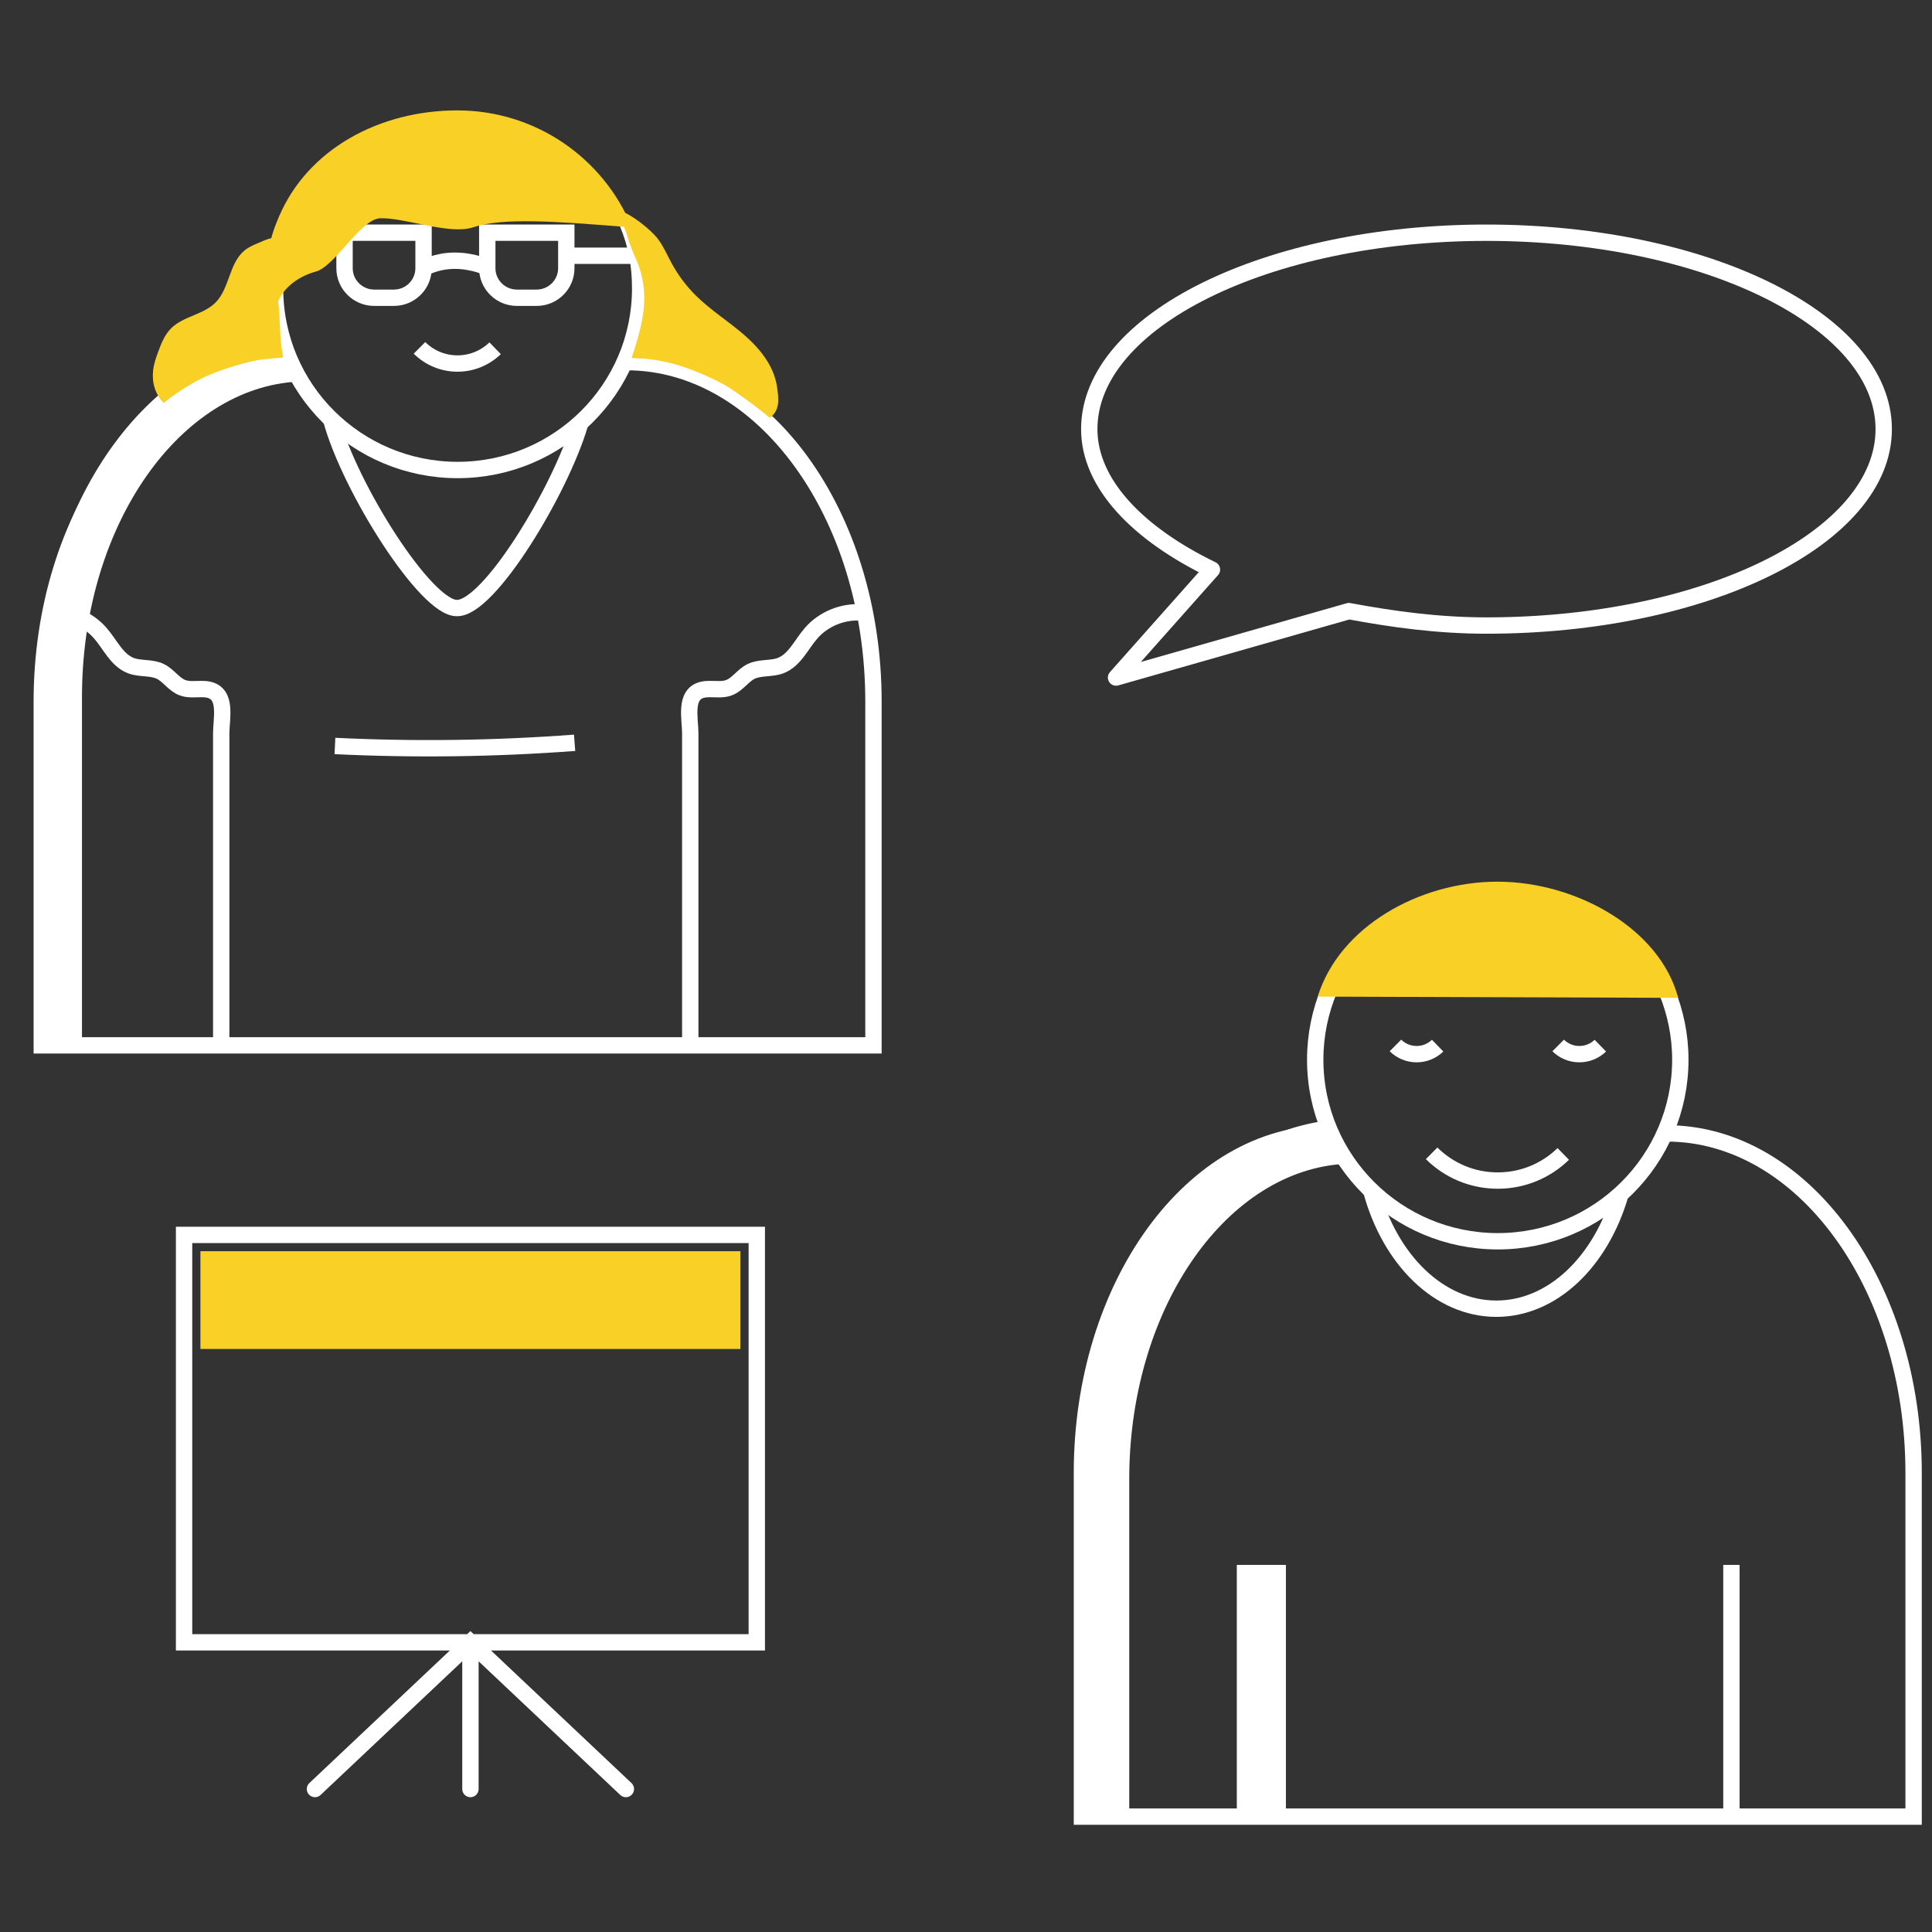
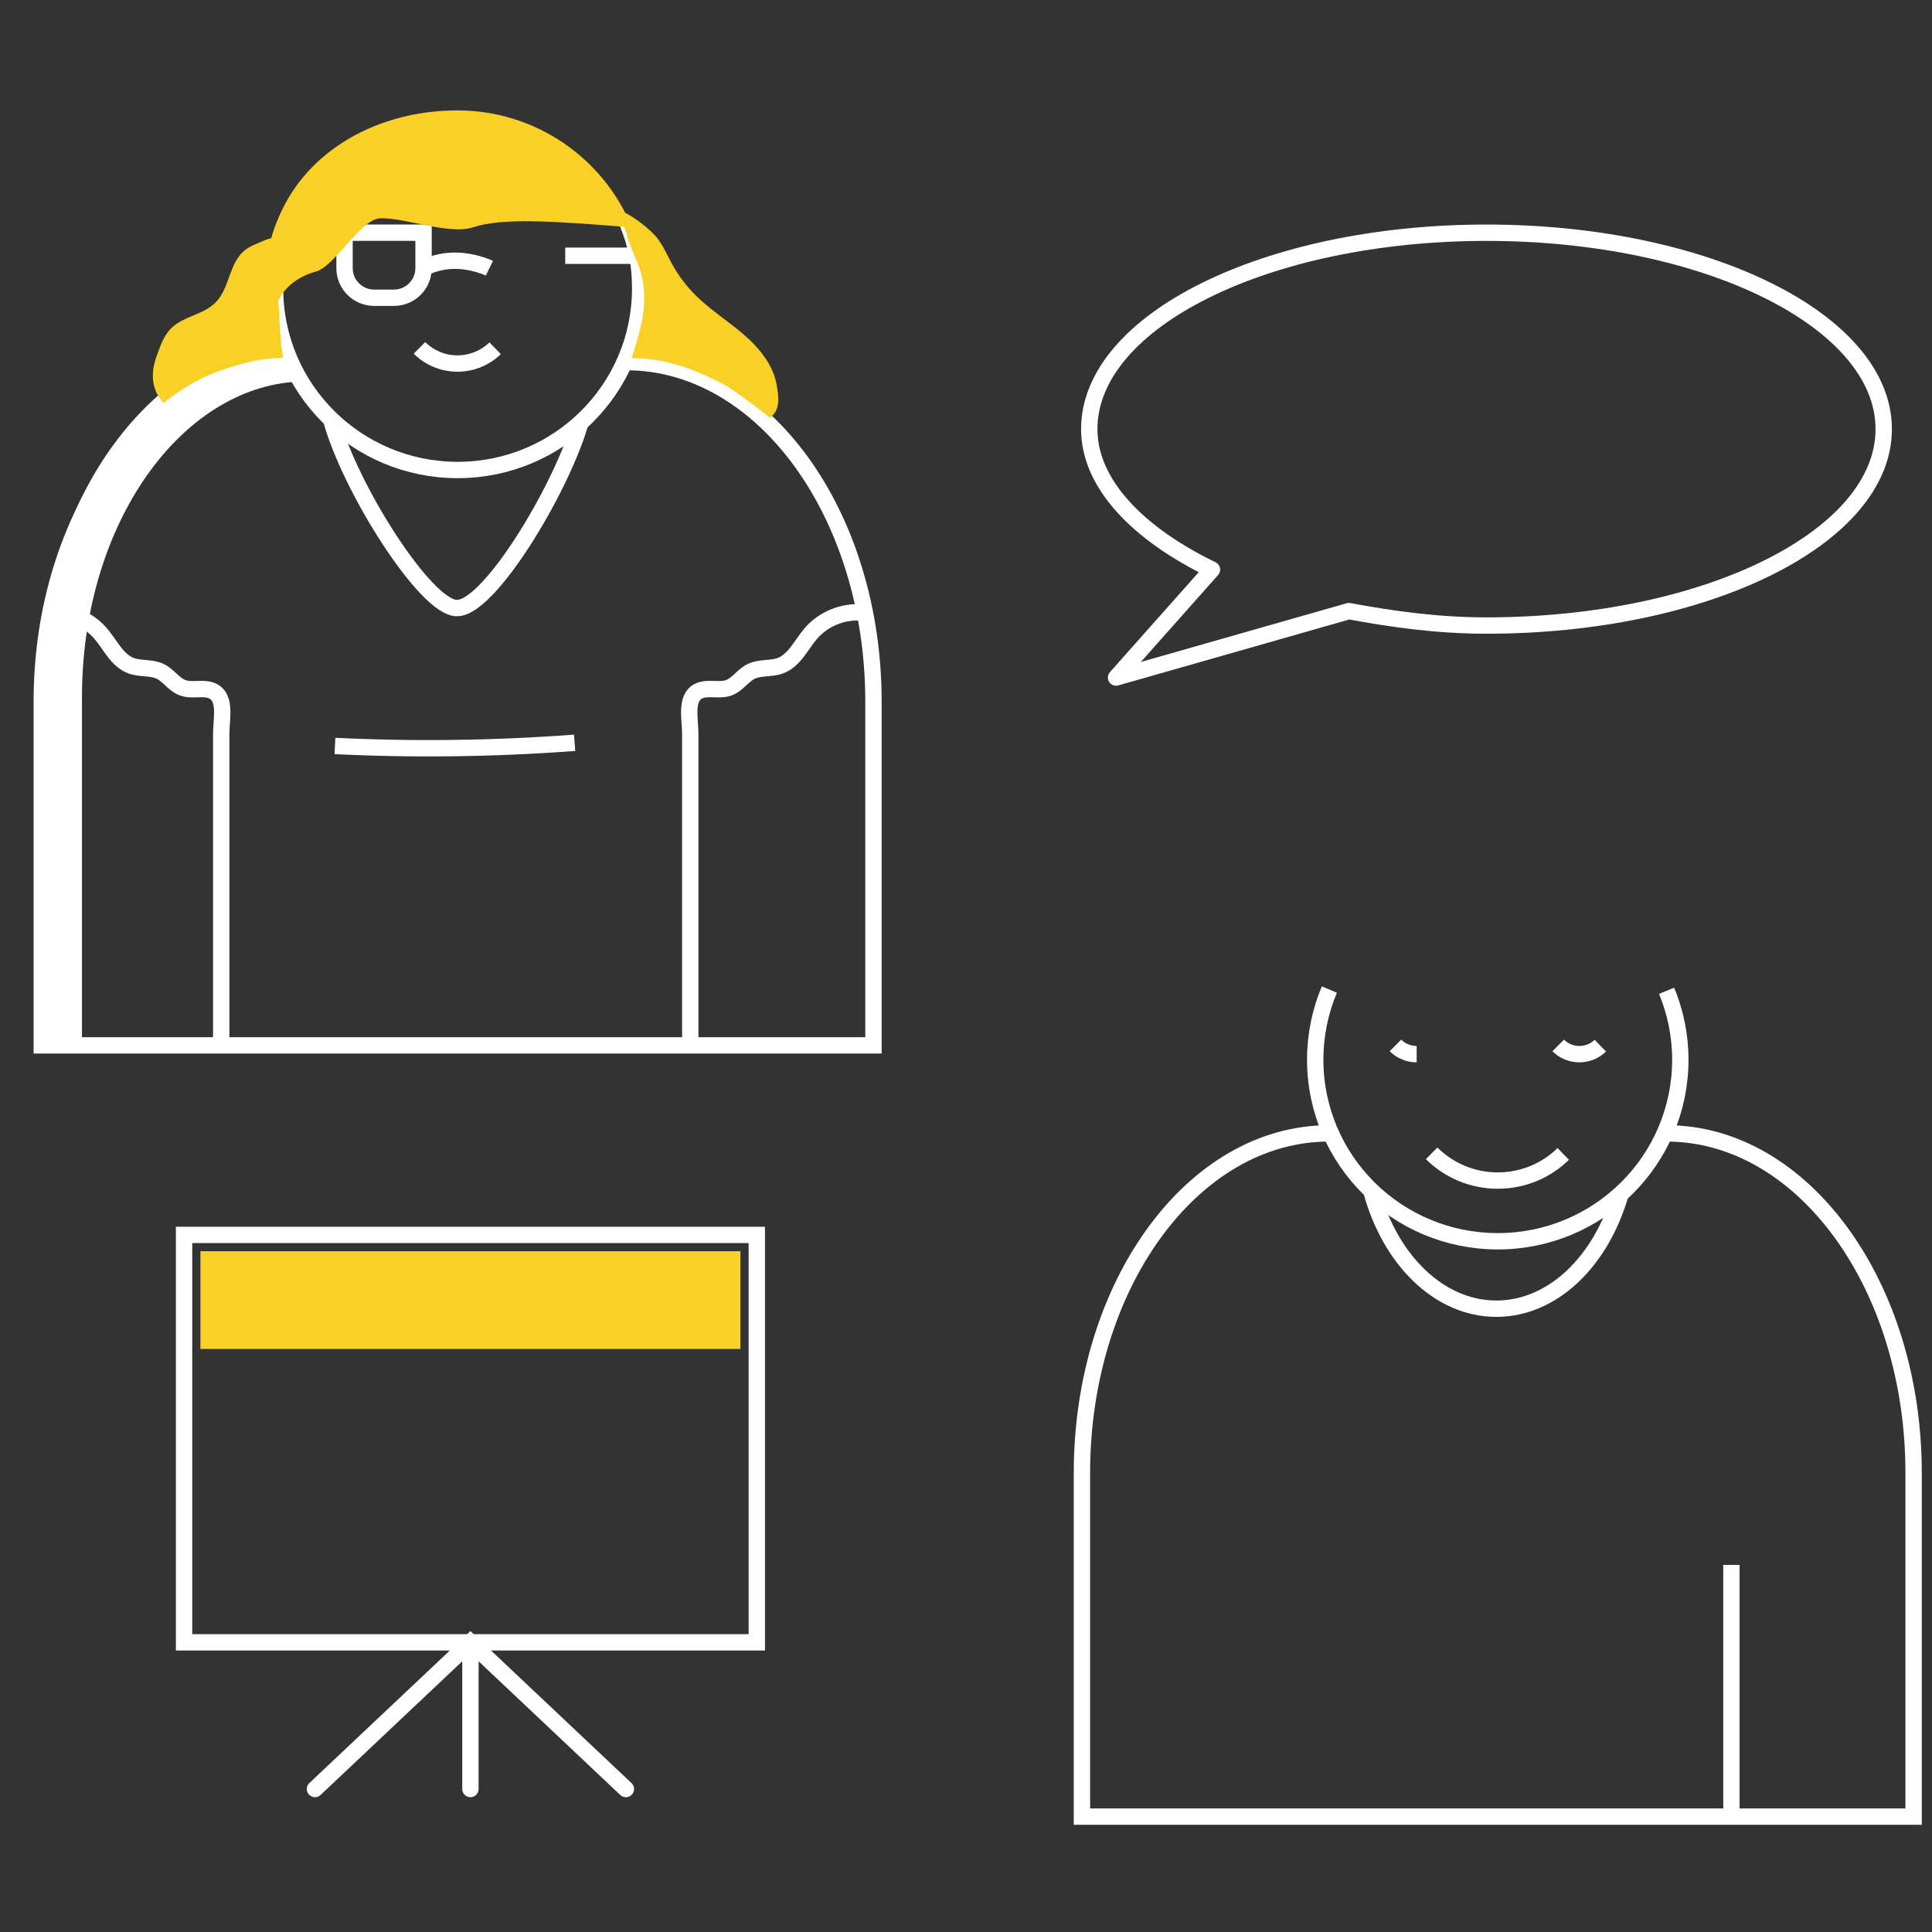
<svg xmlns="http://www.w3.org/2000/svg" width="105px" height="105px" viewBox="0 0 105 105" version="1.1">
  <rect x="0" y="0" width="105" height="105" fill="#333333" stroke="none" />
  <title>workshop@1x</title>
  <g id="workshop" stroke="none" stroke-width="1" fill="none" fill-rule="evenodd">
    <g transform="translate(2, 6)" id="Group-57">
      <g transform="translate(0, -0)">
        <path d="M70.248,47.78 C69.754,48.953 69.479,50.241 69.479,51.592 C69.479,57.042 73.921,61.46 79.401,61.46 C84.88,61.46 89.322,57.042 89.322,51.592 C89.322,50.266 89.054,49.001 88.576,47.845" id="Stroke-1" stroke="#FFFFFF" stroke-width="0.889" />
-         <path d="M69.616,48.164 C70.786,44.37 75.134,41.917 79.386,41.917 C83.662,41.917 88.213,44.467 89.205,48.231" id="Fill-3" fill="#F9D026" />
        <line x1="28.72" y1="7.899" x2="32.866" y2="7.899" id="Stroke-44" stroke="#FFFFFF" stroke-width="0.889" />
        <path d="M88.574,55.597 C95.989,55.597 102,63.857 102,74.046 L102,92.73 L56.801,92.73 L56.801,74.046 C56.801,63.857 62.812,55.597 70.227,55.597" id="Stroke-5" stroke="#FFFFFF" stroke-width="0.889" />
-         <path d="M71.129,57.252 C64.757,57.572 59.481,64.909 59.373,74.111 L59.372,74.396 L59.372,93 L56.916,93 L56.916,74.396 C56.916,64.335 62.573,55.947 70.014,54.916 C70.443,54.856 71.273,57.245 71.129,57.252 Z" id="Stroke-5" fill="#FFFFFF" fill-rule="nonzero" />
        <path d="M75.806,56.681 C76.726,57.595 77.996,58.161 79.401,58.161 C80.787,58.161 82.043,57.609 82.96,56.714" id="Stroke-7" stroke="#FFFFFF" stroke-width="0.889" />
-         <path d="M73.84,50.818 C74.135,51.111 74.543,51.291 74.992,51.291 C75.436,51.291 75.838,51.114 76.132,50.829" id="Stroke-9" stroke="#FFFFFF" stroke-width="0.889" />
+         <path d="M73.84,50.818 C74.135,51.111 74.543,51.291 74.992,51.291 " id="Stroke-9" stroke="#FFFFFF" stroke-width="0.889" />
        <path d="M82.684,50.818 C82.978,51.111 83.386,51.291 83.835,51.291 C84.28,51.291 84.682,51.114 84.975,50.829" id="Stroke-11" stroke="#FFFFFF" stroke-width="0.889" />
        <path d="M86.057,58.945 C84.995,62.565 82.381,65.125 79.323,65.125 C76.199,65.125 73.535,62.45 72.522,58.704" id="Stroke-13" stroke="#FFFFFF" stroke-width="0.889" />
-         <line x1="66.552" y1="79.049" x2="66.552" y2="92.729" id="Stroke-15" stroke="#FFFFFF" stroke-width="2.668" />
        <line x1="92.099" y1="79.049" x2="92.099" y2="92.729" id="Stroke-17" stroke="#FFFFFF" stroke-width="0.889" />
        <path d="M13.719,5.863 C13.224,7.036 12.949,8.324 12.949,9.677 C12.949,15.125 17.391,19.543 22.871,19.543 C28.35,19.543 32.792,15.125 32.792,9.677 C32.792,8.349 32.575,7.265 32.097,6.109" id="Stroke-19" stroke="#FFFFFF" stroke-width="0.889" />
        <path d="M22.889,5.075 C21.144,5.075 17.9,5.313 13.157,5.789 C14.705,2.12 18.604,0 22.856,0 C27.133,0 30.793,2.61 32.325,6.314 C27.779,5.488 24.634,5.075 22.889,5.075 Z" id="Fill-21" fill="#F9D026" />
        <path d="M32.045,13.68 C39.459,13.68 45.471,21.941 45.471,32.129 L45.471,50.813 L0.271,50.813 L0.271,32.129 C0.271,21.941 6.283,13.68 13.697,13.68" id="Stroke-24" stroke="#FFFFFF" stroke-width="0.889" />
        <path d="M14.213,14.738 C7.84,15.058 2.564,22.395 2.457,31.596 L2.455,31.882 L2.455,50.486 L0,50.486 L0,31.882 C0,21.821 5.657,13.433 13.097,12.401 C13.526,12.342 14.357,14.731 14.213,14.738 Z" id="Stroke-5" fill="#FFFFFF" fill-rule="nonzero" />
        <path d="M20.798,12.906 C21.327,13.432 22.057,13.757 22.864,13.757 C23.66,13.757 24.381,13.439 24.909,12.927" id="Stroke-26" stroke="#FFFFFF" stroke-width="0.889" />
        <path d="M29.527,17.028 C28.466,20.648 24.573,27.082 22.833,27.045 C21.167,27.082 17.006,20.533 15.994,16.787" id="Stroke-28" stroke="#FFFFFF" stroke-width="0.889" />
        <path d="M0.695,27.288 C1.719,27.206 2.772,27.633 3.447,28.405 C3.993,29.029 4.354,29.899 5.136,30.183 C5.644,30.366 6.235,30.254 6.72,30.493 C7.169,30.714 7.45,31.201 7.92,31.375 C8.24,31.496 8.596,31.449 8.938,31.448 C9.076,31.447 9.216,31.455 9.349,31.485 C10.368,31.716 10.023,33.055 10.023,33.856 L10.023,37.008 L10.023,43.479 L10.023,50.813" id="Stroke-30" stroke="#FFFFFF" stroke-width="0.889" />
        <path d="M44.842,27.288 C43.817,27.206 42.763,27.633 42.089,28.405 C41.543,29.029 41.182,29.899 40.4,30.183 C39.892,30.366 39.301,30.254 38.817,30.493 C38.368,30.714 38.086,31.201 37.617,31.375 C37.296,31.496 36.94,31.449 36.597,31.448 C36.46,31.447 36.321,31.455 36.186,31.485 C35.169,31.716 35.514,33.055 35.514,33.856 L35.514,37.008 L35.514,43.479 L35.514,50.813" id="Stroke-32" stroke="#FFFFFF" stroke-width="0.889" />
        <path d="M34.504,8.313 C34.852,8.953 35.295,9.545 35.814,10.059 C36.615,10.853 37.583,11.457 38.435,12.194 C39.287,12.934 40.048,13.867 40.221,14.978 C40.329,15.671 40.406,16.288 39.841,16.707 C39.074,16.083 38.626,15.755 37.814,15.189 C37.129,14.712 35.823,14.155 35.028,13.899 C33.986,13.564 33.059,13.464 32.325,13.464 C32.911,11.658 33.417,9.974 32.543,8.031 C32.37,7.648 32.194,7.19 32.071,6.759 C31.986,6.461 31.629,5.771 31.705,5.47 C32.286,5.614 33.356,6.477 33.721,6.942 C34.047,7.357 34.251,7.85 34.504,8.313 Z" id="Fill-36" fill="#F9D026" />
        <path d="M11.285,7.616 C10.444,8.311 10.483,9.667 9.716,10.44 C9.059,11.105 7.967,11.181 7.304,11.839 C6.953,12.189 6.763,12.662 6.593,13.127 C6.473,13.455 6.359,13.787 6.322,14.134 C6.25,14.803 6.429,15.409 6.89,15.901 C7.914,15.079 8.935,14.527 9.716,14.235 C10.098,14.092 11.416,13.63 12.314,13.529 C13.191,13.43 13.398,13.457 13.389,13.416 C13.167,12.334 13.251,11.4 13.109,10.303 C13.035,9.726 12.972,9.143 13.031,8.566 C13.066,8.227 13.404,7.329 13.19,7.038 C12.968,6.737 12.269,7.115 12.011,7.219 C11.754,7.322 11.498,7.44 11.285,7.616 Z" id="Fill-38" fill="#F9D026" />
        <path d="M19.407,10.182 L18.338,10.182 C17.447,10.182 16.725,9.464 16.725,8.578 L16.725,6.647 L21.019,6.647 L21.019,8.578 C21.019,9.464 20.297,10.182 19.407,10.182 Z" id="Stroke-40" stroke="#FFFFFF" stroke-width="0.889" />
-         <path d="M27.164,10.182 L26.096,10.182 C25.204,10.182 24.482,9.464 24.482,8.578 L24.482,6.647 L28.777,6.647 L28.777,8.578 C28.777,9.464 28.055,10.182 27.164,10.182 Z" id="Stroke-42" stroke="#FFFFFF" stroke-width="0.889" />
        <path d="M15.163,8.76 C16.207,8.481 17.595,5.89 18.675,5.862 C20.022,5.826 22.432,6.78 23.709,6.354 C25.313,5.815 28.226,6.034 31.953,6.328 C31.545,5.093 30.227,3.057 28.941,2.818 C27.656,2.58 21.566,3.869 20.313,4.237 C19.058,4.606 17.83,5.083 16.54,5.292 C15.734,5.423 13.48,5.043 13.157,5.789 C12.857,6.481 12.691,6.996 12.558,7.833 C12.425,8.669 13.111,10.045 12.983,10.882 C13.115,9.816 14.121,9.038 15.163,8.76 Z" id="Fill-34" fill="#F9D026" />
        <path d="M21.019,8.578 C21.019,8.578 21.686,8.169 22.722,8.169 C23.759,8.169 24.598,8.578 24.598,8.578" id="Stroke-46" stroke="#FFFFFF" stroke-width="0.889" />
        <path d="M16.203,34.542 C20.543,34.752 24.897,34.694 29.229,34.369" id="Stroke-48" stroke="#FFFFFF" stroke-width="0.889" />
        <path d="M100.376,17.322 C100.376,23.217 90.711,27.997 78.787,27.997 C76.126,27.997 73.665,27.65 71.31,27.213 L58.655,30.823 L63.867,24.958 C59.87,23.02 57.199,20.309 57.199,17.322 C57.199,11.428 66.863,6.648 78.787,6.648 C90.711,6.648 100.376,11.428 100.376,17.322 Z" id="Stroke-50" stroke="#FFFFFF" stroke-width="0.889" stroke-linejoin="round" />
        <path d="M23.567,83.257 L23.567,91.229 M8.004,83.257 L39.13,83.257 L39.13,61.114 L8.004,61.114 L8.004,83.257 Z M15.118,91.229 L23.567,83.257 L32.015,91.229" id="Stroke-57" stroke="#FFFFFF" stroke-width="0.889" stroke-linecap="round" />
        <rect id="Rectangle" fill="#F9D026" x="8.893" y="62" width="29.348" height="5.314" />
      </g>
    </g>
  </g>
</svg>